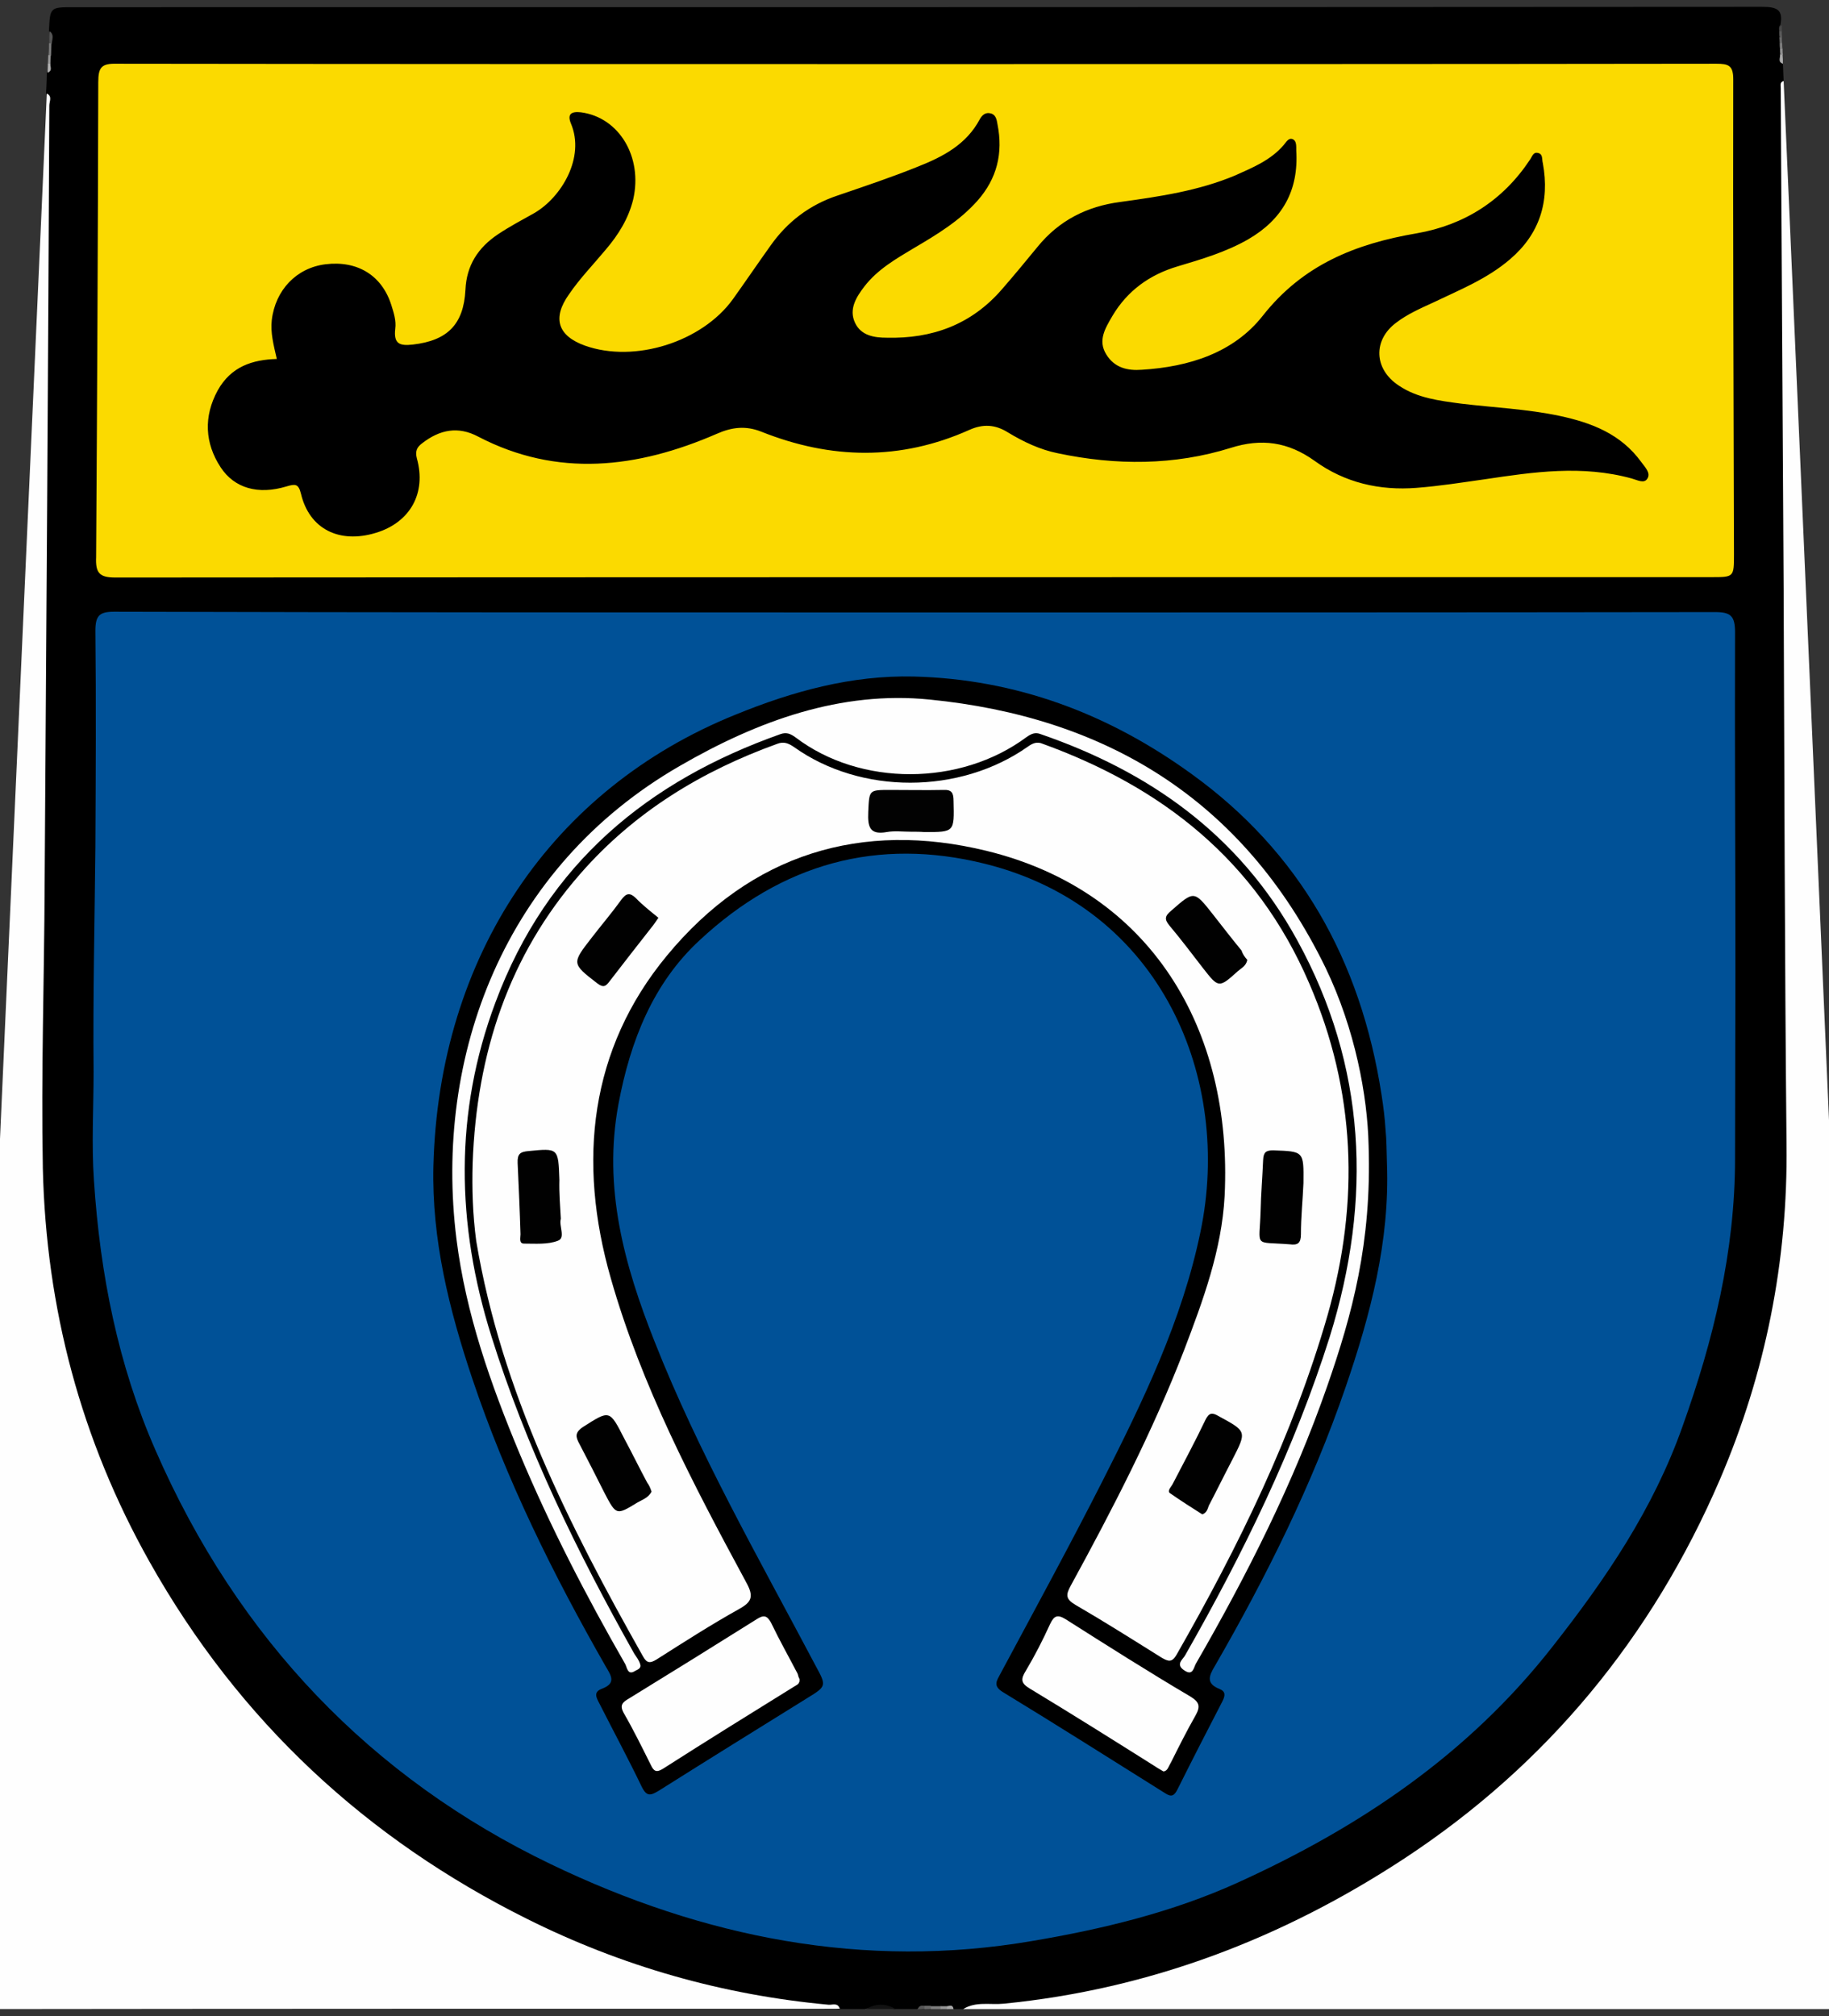
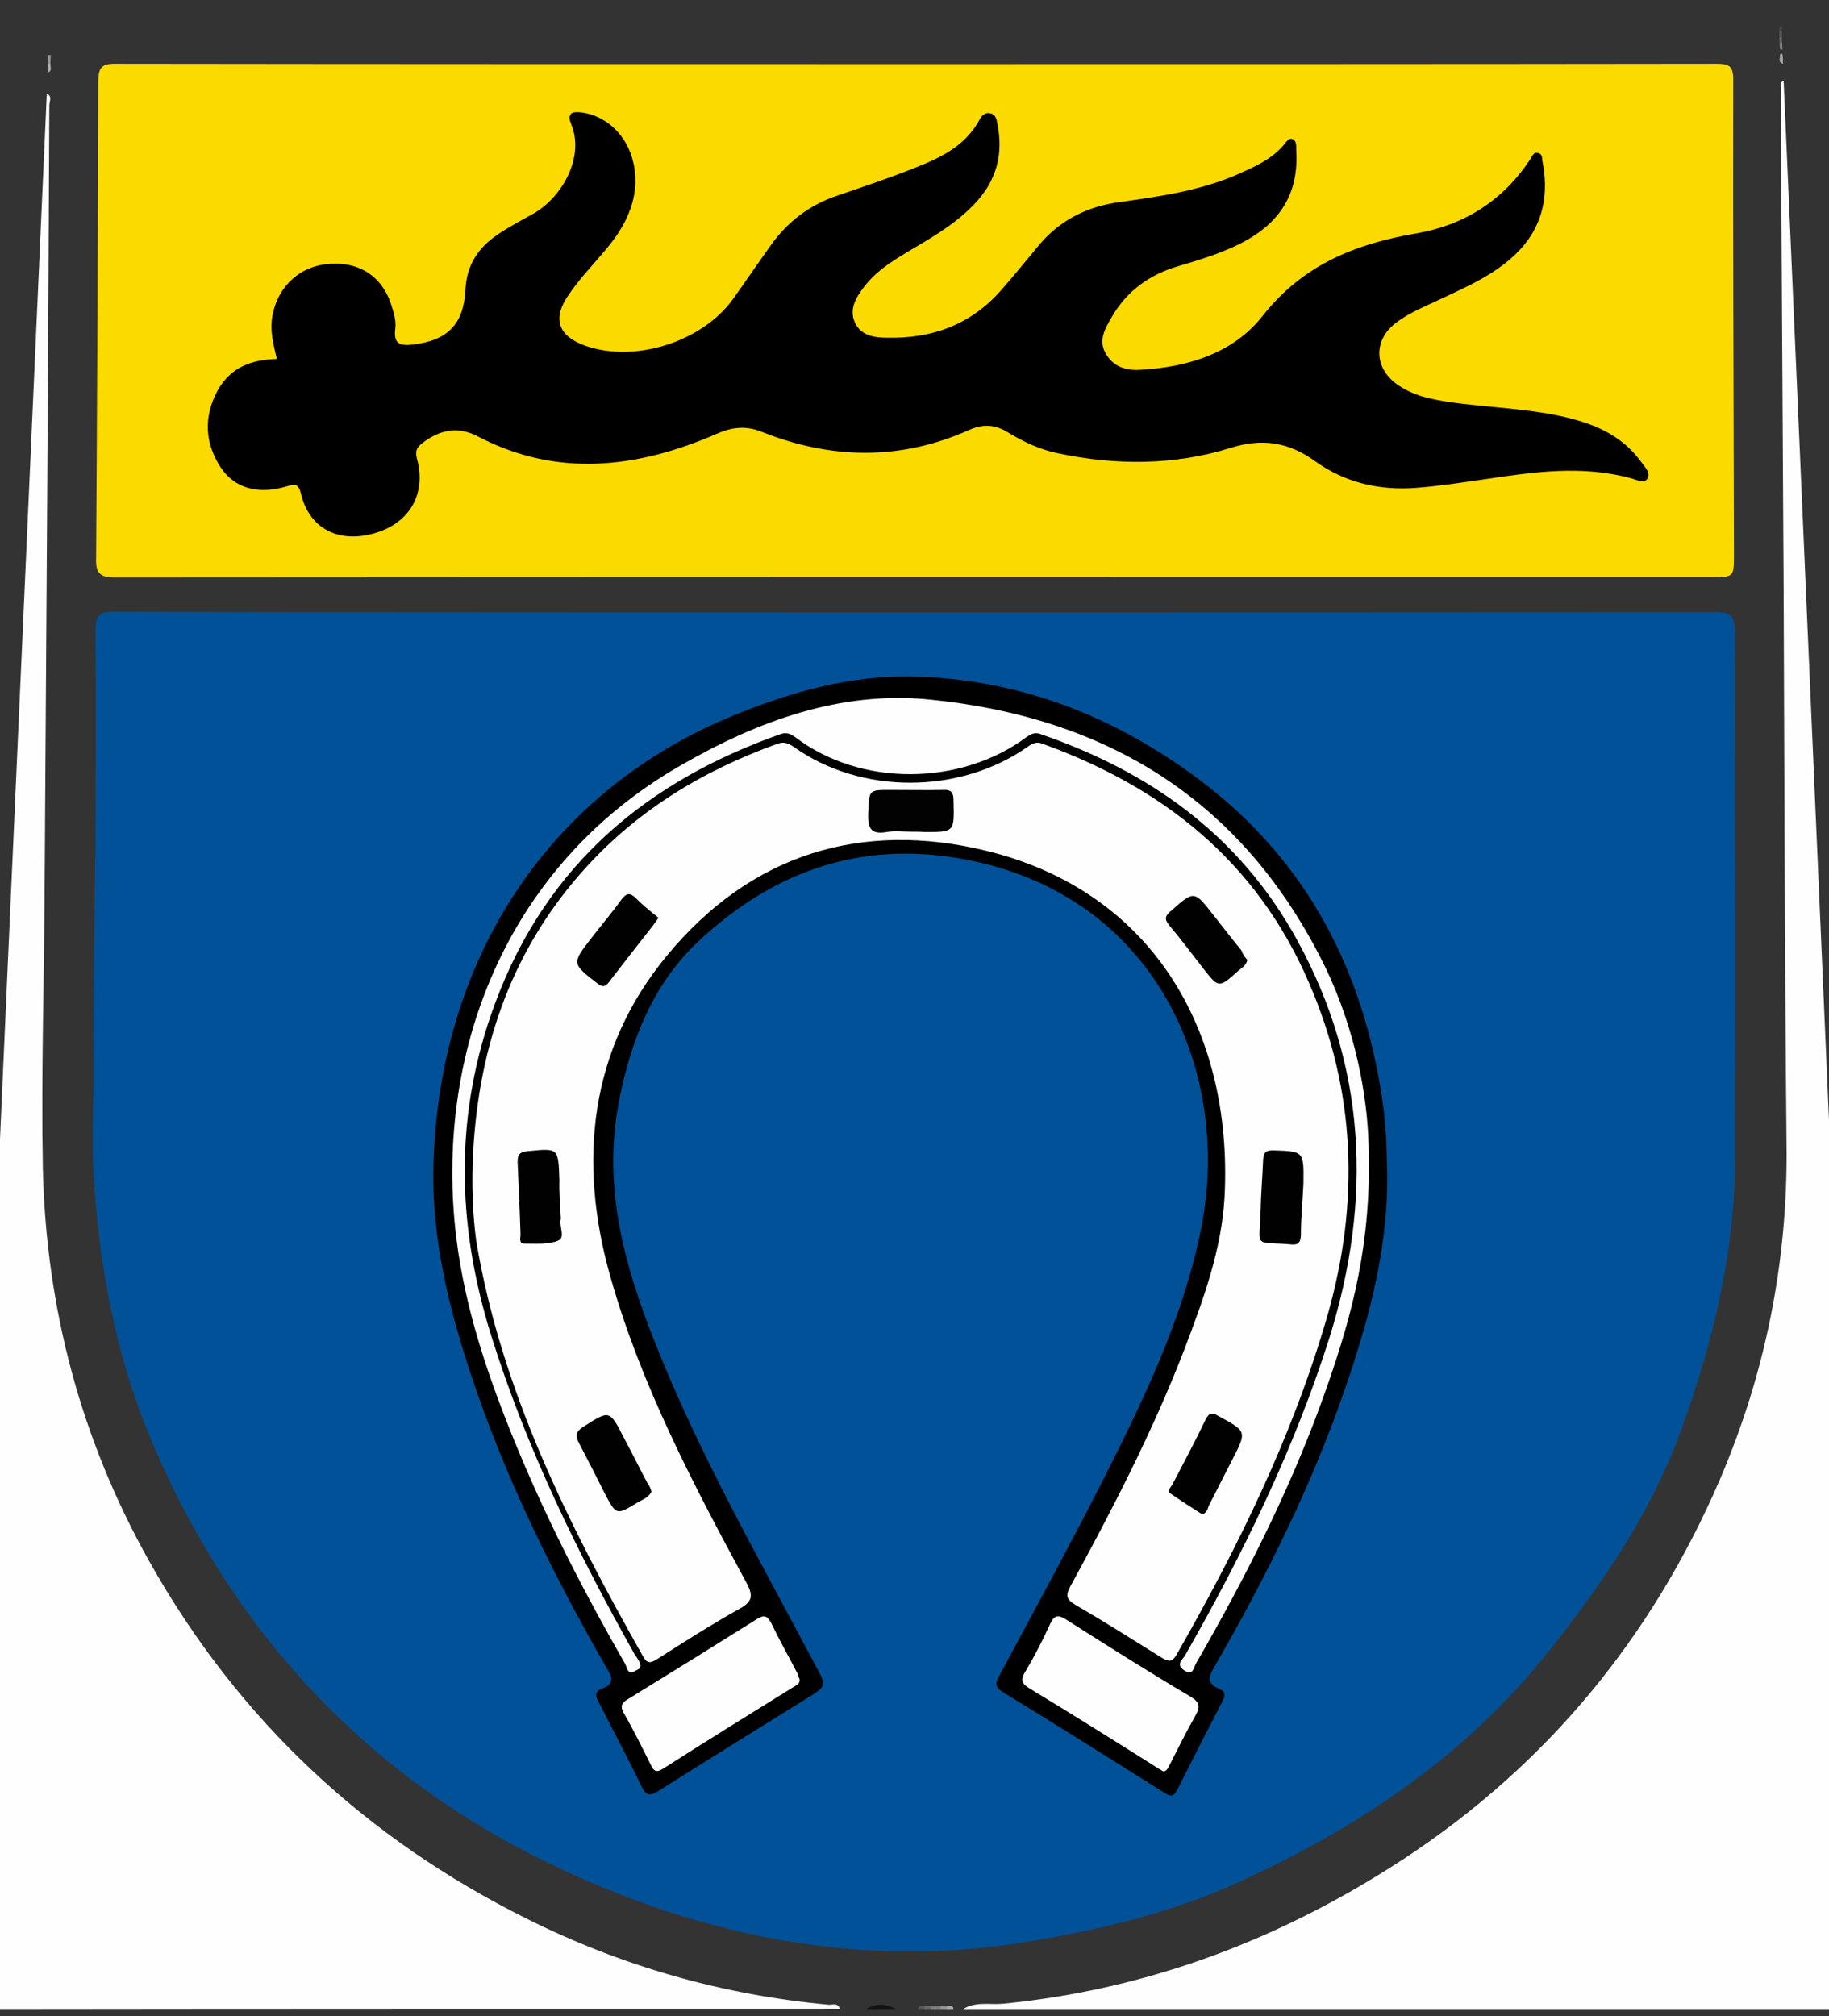
<svg xmlns="http://www.w3.org/2000/svg" version="1.1" id="Ebene_1" x="0px" y="0px" viewBox="0 0 508.1 560" style="enable-background:new 0 0 508.1 560;" xml:space="preserve">
  <rect x="0" y="0" width="508.1" height="560" fill="#333333" stroke="none" />
  <style type="text/css">
	.st0{fill:#FEFEFE;}
	.st1{fill:#121212;}
	.st2{fill:#555555;}
	.st3{fill:#777777;}
	.st4{fill:#959595;}
	.st5{fill:#ABABAB;}
	.st6{fill:#AFAFAF;}
	.st7{fill:#7F7F7F;}
	.st8{fill:#454545;}
	.st9{fill:#595959;}
	.st10{fill:#6C6C6C;}
	.st11{fill:#929292;}
	.st12{fill:#565656;}
	.st13{fill:#696969;}
	.st14{fill:#969696;}
	.st15{fill:#AAAAAA;}
	.st16{fill:#005197;}
	.st17{fill:#FBDA00;}
	.st18{fill:#010101;}
	.st19{fill:#020202;}
</style>
  <g id="XMLID_4_">
-     <path id="XMLID_112_" d="M267.6,558c-0.9,0-1.8,0-2.7,0c-0.6-0.7-1.4-0.5-2.2-0.6c-0.6,0-1.1,0-1.7,0c-0.8,0-1.5,0-2.3,0   c-0.6,0-1.1,0-1.7,0c-0.7,0.1-1.5-0.2-2.2,0.6c-2.2,0-4.2,0-6.4,0c-2.7-0.8-5.5-0.8-8.2,0c-2.4,0-4.8,0-7.3,0   c-9.4-1.6-19.1-1.6-28.6-3.6c-47.9-10.4-89.9-32.7-125.3-68c-19.6-19.6-34.9-42.3-47-67.5c-13.8-28.7-20.4-59.4-21.8-91.3   c-0.3-8.3-0.2-16.7-0.1-25.1c0.3-21.2,0.6-42.2,0.3-63c-0.1-8.3,0.1-16.6,0.3-24.8c0.2-12.5,0.3-24.9,0.3-37.3   c0-17.6,0.7-35.3,0.1-52.7c-0.2-7.6,0.1-15.4,0.3-23C12,90,11.7,78.5,12.1,67c0.5-13.2,0.7-26.4,1-39.5c0-0.6,0-1.1-0.3-1.6   c0.1-1.9,0.2-3.9,0.2-5.8c0.8-0.8,0.3-1.8,0.6-2.7c0-0.8,0.1-1.6,0.1-2.4c0-1,0.1-1.9,0.1-3c-0.1-1.1,0.5-2.4-0.2-3.4   c0.3-6.6,0.3-6.6,6.8-6.6c156.3,0,312.8,0,469.1-0.1c4.2,0,5.9,0.8,5.1,5c-0.6,0.6-0.3,1.3-0.3,1.9c0,0.6,0,1,0.1,1.6   c0,0.6,0,1,0.1,1.6c0,0.6,0,1,0.1,1.6c0,0.6,0,1,0.1,1.6c0.1,0.8-0.2,1.8,0.6,2.5c0.1,1.7,0.1,3.3,0.2,5c-0.8,4.8-0.2,9.6,0,14.3   c0.3,11.5,0.8,23.1,0.8,34.6c0,17.5,0.6,35.2,0,52.9c-0.2,7.7,0.3,15.5,0.2,23.2c-0.1,9.1,0,18.2,0.1,27.3   c0.2,20.7,0.6,41.5,0.2,62.5c-0.1,8.2,0.1,16.4,0.3,24.6c0.2,12.2-0.2,24.4,0.3,36.6c1.7,35.3-2.6,69.8-14.7,103   c-7.3,20-17.2,38.5-29.8,55.3c-13.4,18-28,35-45.6,48.6c-30.3,23.1-63.6,39.7-100.5,47.9c-11.7,2.6-23.4,3.8-35.4,4   C270.3,557.6,268.9,557.1,267.6,558z" />
    <path id="XMLID_111_" class="st0" d="M267.6,558c3.5-2.2,7.5-1.1,11.3-1.5c40.3-4,77.3-18,111.5-40.5   c39.3-25.9,68.5-61.2,87.4-105.1c12.6-29.4,18.9-60.5,18.5-93.1c-0.5-52.1-0.6-103.2-0.8-153.5c-0.2-40.4-0.5-80.2-0.7-119.5   c0-6.8-0.1-13.5-0.1-20.3c0-0.8-0.3-1.7,0.8-2c7.3,166.1,14.9,342.6,23.2,530.6c0.1,3.9-0.2,4.9-4.1,4.9   C432.4,558,350,558,267.6,558z" />
    <path id="XMLID_110_" class="st0" d="M13,26c1.6,0.7,0.7,2.2,0.7,3.3c-0.3,70.2-0.8,142.3-1.3,216.3c-0.1,26.1-1,52.3-0.5,78.9   c0.9,38.9,10.6,75.4,29.6,109.2c25,44.5,60.5,77.1,104.8,99.2c26.4,13.2,54.5,21.2,83.9,23.9c1,0.1,2.5-0.7,3.1,1.1   c-80.1,0-160.3,0-240.4,0.1c-3.1,0-3.6-0.7-3.5-4.1C-2.3,367.1,5.6,191.3,13,26z" />
    <path id="XMLID_109_" class="st1" d="M240.6,558c2.7-1.6,5.5-1.6,8.2,0C245.9,558,243.2,558,240.6,558z" />
-     <path id="XMLID_108_" class="st2" d="M13.8,8.7c1.3,0.9,0.7,2.2,0.6,3.3c-0.2,0.3-0.5,0.3-0.7,0C13.7,10.8,13.7,9.7,13.8,8.7z" />
-     <path id="XMLID_107_" class="st3" d="M13.6,12c0.2,0,0.5,0,0.7,0c0,1.1-0.1,2.2-0.1,3.3c-0.2,0.3-0.5,0.3-0.7,0   C13.6,14.1,13.6,13,13.6,12z" />
    <path id="XMLID_106_" class="st4" d="M13.4,15.3c0.2,0,0.5,0,0.7,0c0,0.8-0.1,1.6-0.1,2.5c-0.2,0.3-0.5,0.3-0.7,0   C13.3,16.9,13.4,16.1,13.4,15.3z" />
    <path id="XMLID_105_" class="st5" d="M495.3,17.7c-1.5-0.5-0.7-1.6-0.8-2.5c0.2-0.3,0.5-0.5,0.7,0   C495.3,16.1,495.3,16.9,495.3,17.7z" />
    <path id="XMLID_104_" class="st6" d="M13.3,17.7c0.2,0,0.5,0,0.7,0c-0.1,0.9,0.7,1.9-0.8,2.5C13.2,19.4,13.3,18.6,13.3,17.7z" />
    <path id="XMLID_103_" class="st7" d="M258.7,557.2c0.9,0,1.8,0,2.7,0c0.2,0.2,0.3,0.3,0.2,0.6c-0.1,0.2-0.2,0.2-0.3,0.2   c-0.9,0-1.8,0-2.7,0c-0.3-0.2-0.3-0.3-0.3-0.6C258.4,557.4,258.5,557.2,258.7,557.2z" />
    <path id="XMLID_102_" class="st8" d="M494.3,8.7C494.2,8,494.2,7.3,495,7c0,0.6,0,1.1,0.1,1.6C494.8,9,494.5,9,494.3,8.7z" />
    <path id="XMLID_101_" class="st9" d="M494.3,8.7c0.2,0,0.5,0,0.7,0c0,0.6,0,1.1,0.1,1.6c-0.2,0.3-0.5,0.3-0.7,0   C494.3,9.8,494.3,9.2,494.3,8.7z" />
    <path id="XMLID_100_" class="st10" d="M494.3,10.4c0.2,0,0.5,0,0.7,0c0,0.6,0,1.1,0.1,1.6c-0.2,0.3-0.5,0.3-0.7,0   C494.4,11.4,494.4,10.8,494.3,10.4z" />
    <path id="XMLID_99_" class="st7" d="M494.4,12c0.2,0,0.5,0,0.7,0c0,0.6,0,1.1,0.1,1.6c-0.2,0.3-0.5,0.3-0.7,0   C494.4,13.1,494.4,12.5,494.4,12z" />
-     <path id="XMLID_98_" class="st11" d="M494.5,13.6c0.2,0,0.5,0,0.7,0c0,0.6,0,1.1,0.1,1.6c-0.2,0-0.5,0-0.7,0   C494.5,14.7,494.5,14.1,494.5,13.6z" />
    <path id="XMLID_97_" class="st12" d="M255,558c0.3-1,1-1,1.8-0.9c0.2,0.2,0.3,0.3,0.2,0.6c-0.1,0.2-0.2,0.2-0.3,0.2   C256.1,558,255.6,558,255,558z" />
    <path id="XMLID_96_" class="st13" d="M256.8,558c0-0.3,0-0.6,0-0.9c0.6,0,1.3,0,1.8,0c0,0.2,0,0.6,0,0.8   C258,558,257.4,558,256.8,558z" />
    <path id="XMLID_95_" class="st14" d="M261.3,558c0-0.2,0-0.6,0-0.8c0.6,0,1.3,0,1.8,0c0.2,0.2,0.3,0.3,0.2,0.6s-0.2,0.2-0.3,0.2   C262.5,558,262,558,261.3,558z" />
    <path id="XMLID_94_" class="st15" d="M263.1,558c0-0.2,0-0.6,0-0.8c0.8-0.1,1.6-0.5,1.8,0.8C264.3,558,263.7,558,263.1,558z" />
    <path id="XMLID_93_" class="st16" d="M254.6,170.1c74,0,147.9,0,221.9-0.1c4.3,0,5.5,1.1,5.5,5.6c-0.1,31.1,0.1,62.6,0.1,94.4   c0,17.2-0.1,34.5-0.1,51.8c0,25.8-6,50.4-14.6,74.4c-8.1,22.9-21.3,42.3-36,61c-23.6,30.2-53.9,50.4-87.6,65.7   c-18.1,8.2-37.5,12.9-57.1,16.2c-46.7,8-91.4-1-133.6-21.3c-49.8-23.9-87-62.5-109.9-115c-10.4-23.7-15.4-48.9-17.1-74.9   c-0.7-10.1-0.1-20.1-0.1-30.2c-0.2-21.1,0.3-41.9,0.5-62.6c0.1-20.1,0.2-40.1,0-59.9c0-4.2,1.1-5.3,5.2-5.3   C106.1,170.1,180.3,170.1,254.6,170.1z" />
    <path id="XMLID_92_" class="st17" d="M254.3,17.8c74.2,0,148.3,0,222.5-0.1c3.4,0,4.7,0.5,4.7,4.3c-0.1,43.2,0.1,87.2,0.2,131.9   c0,6.4,0,6.4-6.3,6.4c-147.8,0-295.6,0-443.4,0.1c-4.4,0-5.5-1.3-5.3-5.7C27,109.9,27.2,66,27.3,22.8c0-4.1,0.9-5.2,5.1-5.1   C106.4,17.8,180.4,17.8,254.3,17.8z" />
    <path id="XMLID_91_" d="M385.3,323.2c0.8,21.6-4.6,42-11.5,62.1c-9.3,27.1-22,52.6-36.3,77.4c-1.7,2.8-2.5,4.9,1.3,6.4   c1.7,0.7,1.6,1.8,0.8,3.4c-4.2,8.1-8.4,16.3-12.5,24.5c-0.9,1.8-1.7,2.2-3.5,1c-15-9.4-30-18.9-45.1-28.1c-2.7-1.7-1.6-3.1-0.6-5   c9.6-17.9,19.2-35.5,28.3-53.4c11.3-22.3,22.2-44.7,27.3-69.4c8.8-42.1-10.5-89.9-59.9-102.2c-29.8-7.4-56.3-0.1-79.2,21.2   c-12.9,11.9-19.3,27.9-22.6,45.6c-4.3,23.2,1.6,44.6,10,65.8c12.3,31.2,28.9,60.1,44.7,90c3.1,5.7,3.2,5.8-2.2,9.1   c-13.7,8.5-27.4,17-41.2,25.7c-2.3,1.4-3.4,1.8-4.8-1c-3.8-7.9-7.9-15.5-11.8-23.2c-0.9-1.7-1.7-3.2,0.8-4.1c3.9-1.5,2.5-3.6,1-6.1   c-14.7-25.7-27.7-52-37.1-80c-6.4-19.1-11.3-38.6-10.8-59.1c1.5-58.3,32.9-104.7,83.9-125.3c15.9-6.5,32.3-11,49.5-10.6   c28.3,0.7,54,10.2,77.4,27.2c29.7,21.5,46.8,51.4,52.6,89c0.5,3.2,0.9,6.4,1.1,9.6C385.2,316.7,385.2,319.9,385.3,323.2z" />
    <path id="XMLID_90_" d="M76.9,99.7c-0.9-3.9-1.8-7.3-1.4-10.8c1-8.4,6.9-14.5,14.9-15.5c8.9-1.1,15.7,3.1,18.3,11.3   c0.7,2.2,1.4,4.4,1.1,6.6c-0.5,4.3,1.3,4.8,4.9,4.4c9.6-1.1,14.1-5.6,14.6-15.2c0.3-6.8,3.5-11.7,9-15.4c3.3-2.2,6.7-4,10.1-5.9   c7.6-4.4,14.2-15.5,10.2-24.9c-1.1-2.7,0.2-3.4,2.8-3.1c10.6,1.4,17.2,12.4,14.5,24.2c-1.3,5.3-4.1,9.8-7.6,13.9   c-3.4,4.1-7.2,8-10.2,12.4c-4.8,6.7-3.1,11.6,4.4,14.3c13.8,4.9,32.5-1,41.1-12.9c3.5-4.9,6.9-9.9,10.4-14.8   c4.7-6.7,10.9-11.4,18.7-14c7.6-2.6,15.1-5.1,22.5-8.1c6.8-2.7,13.3-6.1,17-13.1c0.6-1.1,1.6-2,3-1.6c1.4,0.3,1.7,1.7,1.9,3   c1.6,8-0.1,15.1-5.6,21.3c-5,5.6-11.3,9.4-17.6,13.1c-5,3-10.1,5.9-13.8,10.7c-2.3,3-4.3,6.3-2.6,10s5.5,4.2,8.9,4.2   c12.5,0.3,23.4-3.6,31.9-13.4c3.4-3.9,6.7-7.9,9.9-11.8c6-7.4,13.8-11.3,23-12.5c10.9-1.5,21.8-3.1,32-7.4   c4.9-2.2,9.8-4.2,13.4-8.4c0.7-0.8,1.4-2.2,2.6-1.6c1,0.5,0.9,1.9,0.9,3.1c0.7,11.2-3.9,19.2-13.4,24.7c-6.1,3.5-12.9,5.5-19.6,7.5   c-7.7,2.3-13.9,6.7-18.1,13.8c-1.9,3.3-4.1,6.7-1.7,10.6c2.3,3.8,6,4.6,9.9,4.3c13.1-0.8,25.5-4.7,33.6-15   c11.2-14.2,25.8-20,42.8-22.9c13.2-2.3,23.9-9.1,31.4-20.4c0.6-0.8,0.9-2.3,2.3-1.9c1.4,0.3,1,1.8,1.3,2.8c2,10.8-1,19.8-9.1,26.7   c-6.4,5.5-14,8.5-21.5,12.1c-3.5,1.6-7.1,3.2-10.1,5.5c-6.5,4.8-6.3,12.9,0.7,17.5c5.2,3.5,11.3,4.2,17.2,5   c9.1,1.1,18.4,1.5,27.4,3.4c8.9,1.9,17.1,5,22.8,12.9c1,1.4,2.7,3,1.6,4.6c-0.9,1.4-2.8,0.3-4.3-0.1c-13.8-3.8-27.3-1.8-40.7,0.2   c-6.4,0.9-12.6,1.9-19.1,2.4c-10.2,0.8-19.9-1.4-28.3-7.5c-7.4-5.3-14.8-6.3-23.3-3.6c-15.7,4.9-31.9,4.9-48,1.5   c-5-1-9.6-3.2-13.9-5.8c-3.5-2.2-6.9-2.4-10.7-0.7c-19.2,8.6-38.5,8.2-57.8,0.5c-4.3-1.7-8.1-1.3-12.4,0.6   c-22.1,9.6-44.3,12.2-66.2,0.8c-5.6-3-10.7-2-15.6,1.8c-1.5,1.1-2,2.2-1.5,4.2c2.7,9.6-1.8,17.8-11.4,20.7   c-10.2,3.1-18.5-1.1-20.8-10.9c-0.7-2.8-1.6-2.7-4-2c-7.9,2.4-14.5,0.5-18.3-5.3c-4.4-6.7-4.8-14.1-0.8-21.4   C64.2,101.8,70.1,99.9,76.9,99.7z" />
    <path id="XMLID_89_" class="st0" d="M131.3,323.1c1.1-30.6,10.1-57.8,29.9-80.4c15.1-17.3,33.9-28.6,54.7-36.1   c1.8-0.7,3.1-0.2,4.7,0.9c18.5,13.2,46,13.2,64.9-0.1c1.4-1,2.6-1.5,4.2-0.8c32.8,11.9,59.2,32.1,74,66.5   c12.9,29.8,14.1,60.6,5.1,92.2c-9.6,33.3-24.7,64.1-41.9,94.2c-1.3,2.3-2.3,2-4.2,0.9c-8-5-15.9-10-24-14.7   c-2.7-1.6-2.6-2.8-1.3-5.2c11.7-21.4,22.8-42.9,31.5-65.4c5.3-13.9,10.5-27.9,11.3-42.9c2.3-46.5-20.6-84.8-66.2-95.9   c-34.5-8.4-65.3,0.7-88.8,29.2c-21.3,25.8-24.9,56.9-15.5,89.6c8.5,29.8,22.8,57,37.5,84.2c2.3,4.1,1.7,5.6-1.9,7.6   c-7.7,4.3-15.2,9.1-22.9,14c-1.8,1.1-2.7,1.1-3.8-0.9c-20.6-36.5-39.3-73.5-46.3-115.3C131.3,337.2,131.1,330.1,131.3,323.1z" />
    <path id="XMLID_88_" class="st0" d="M380.2,318.1c0.9,27.1-4.6,47.1-11.5,66.9c-9.4,27-22.2,52.3-36.5,77.1   c-0.6,1.1-0.8,3.4-3.1,1.9c-2.7-1.7-0.5-3.1,0.1-4.2c16.2-28.4,30.4-57.5,40.2-88.5c11.9-38.3,10.1-75.3-9-110.1   c-16.2-29.6-41.4-47-71.3-57.3c-1.5-0.6-2.6-0.1-3.9,0.8c-18.4,13.7-46.2,13.8-64.2,0.1c-1.4-1-2.5-1.5-4.2-0.9   c-36.4,12.9-64.7,35.6-79.2,74.6c-11.4,30.5-10.9,61.4-1.1,92.6c9.7,31,23.8,59.9,39.7,88.2c0.6,0.9,1.3,1.8,1.6,2.8   c0.5,1.3-0.7,1.6-1.4,2c-2,1.3-2.2-0.9-2.7-1.9c-10.9-19-20.9-38.3-29.4-58.6c-8-19.2-14.9-38.7-17.5-59.5   c-6.3-50.6,13.1-103.2,62.1-131.4c21.6-12.5,44.7-20.9,69.4-18.4c48.2,4.8,86.8,27.1,109.9,74.4   C376.5,285.9,379.9,304.5,380.2,318.1z" />
    <path id="XMLID_87_" class="st0" d="M222.1,466.3c0.2,1.5-0.9,1.7-1.6,2.2c-12.1,7.5-24.2,15-36.4,22.8c-1.8,1.1-2.5,0.6-3.3-1.1   c-2.4-4.8-4.8-9.7-7.4-14.2c-1.4-2.4-0.5-3.2,1.4-4.3c11.9-7.3,23.8-14.7,35.6-22.1c1.8-1.1,2.7-0.9,3.8,1.1   c2.3,4.8,4.9,9.4,7.4,14.2C221.7,465.4,221.9,466,222.1,466.3z" />
    <path id="XMLID_86_" class="st0" d="M323.2,492c-0.8-0.5-1.6-0.9-2.3-1.4c-11.6-7.3-23.2-14.6-34.8-21.6c-2.5-1.5-2.6-2.6-1.1-5   c2.5-4.2,4.7-8.5,6.7-12.9c1.1-2.3,2-2.8,4.3-1.4c11.5,7.3,23,14.6,34.7,21.5c2.6,1.6,2.8,2.8,1.4,5.3c-2.4,4.2-4.6,8.6-6.8,13   C324.6,490.6,324.4,491.9,323.2,492z" />
    <path id="XMLID_85_" class="st18" d="M155.8,338.5c-0.6,2,1.4,5.3-0.8,6.1c-2.8,1.1-6.3,0.8-9.4,0.8c-1.5,0-1-1.6-1-2.6   c-0.2-6.6-0.5-13.2-0.8-19.8c-0.1-2.5,0.7-3.1,3-3.3c8.3-0.8,8.3-0.9,8.6,8C155.3,331.4,155.6,334.9,155.8,338.5z" />
    <path id="XMLID_84_" class="st18" d="M362.1,328.6c-0.2,4.8-0.7,9.4-0.7,14.2c0,2.5-0.9,3.1-3.1,2.8c-10.2-0.8-8.4,1.1-8.1-9.2   c0.1-4.8,0.5-9.4,0.7-14.2c0.1-2.2,0.8-2.7,2.8-2.7C362.2,319.8,362.2,319.7,362.1,328.6z" />
    <path id="XMLID_83_" class="st19" d="M253.1,231c-2.3,0-4.6-0.3-6.8,0.1c-4.6,0.8-5.3-1.3-5.1-5.6c0.3-6.1,0.1-6.1,6.1-6.1   c4.9,0,9.9,0.1,14.8,0c2.3-0.1,2.8,0.8,2.8,3.1c0.2,8.6,0.3,8.6-8.1,8.6C255.7,231,254.4,231,253.1,231z" />
    <path id="XMLID_82_" class="st18" d="M181,414.3c-0.9,1.7-2.5,2.2-3.9,3c-5.9,3.6-5.9,3.6-9.2-2.7c-2.3-4.6-4.6-9.1-6.9-13.5   c-1.1-2-1.4-3.2,1-4.8c7.4-4.7,7.3-4.8,11.4,3.2c2.2,4.1,4.2,8.2,6.4,12.3C180.4,412.6,180.7,413.4,181,414.3z" />
    <path id="XMLID_81_" class="st18" d="M334,420.6c-3-1.9-6-3.8-9-5.9c-0.8-0.6,0.3-1.7,0.7-2.4c3.1-6,6.3-11.9,9.2-18   c1-2,1.9-2,3.6-1c7.9,4.3,7.9,4.2,3.8,12.2c-2.2,4.2-4.3,8.5-6.5,12.7C335.5,419.1,335.2,420.2,334,420.6z" />
    <path id="XMLID_80_" class="st18" d="M182.9,254.9c-0.5,0.7-0.9,1.4-1.3,1.9c-4.1,5.2-8.2,10.5-12.3,15.8c-1.1,1.5-1.8,1.7-3.4,0.5   c-7.1-5.5-7.1-5.5-1.5-12.7c2.7-3.5,5.6-6.9,8.2-10.5c1.4-1.9,2.4-2,4-0.5C178.5,251.4,180.7,253.1,182.9,254.9z" />
    <path id="XMLID_79_" class="st18" d="M346.5,266.6c-0.3,1.7-1.7,2.3-2.7,3.2c-5.2,4.7-5.3,4.6-9.6-0.9c-3.1-4-6.1-8-9.3-11.8   c-1.5-1.8-1.3-2.7,0.5-4.2c6.3-5.5,6.3-5.6,11.5,1c2.6,3.3,5.2,6.7,8,10.1C345.2,265,345.8,265.8,346.5,266.6z" />
  </g>
</svg>